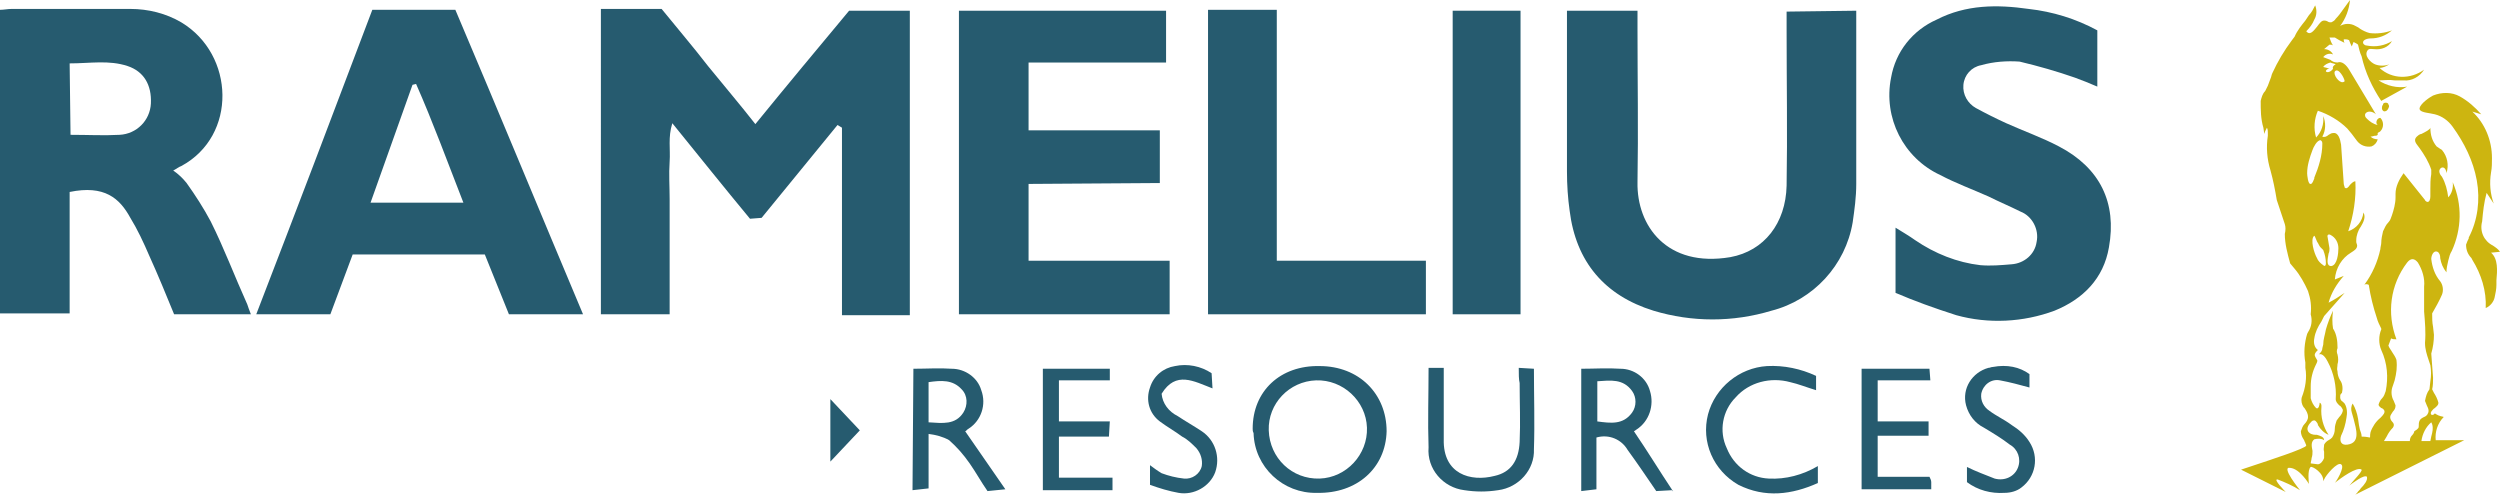
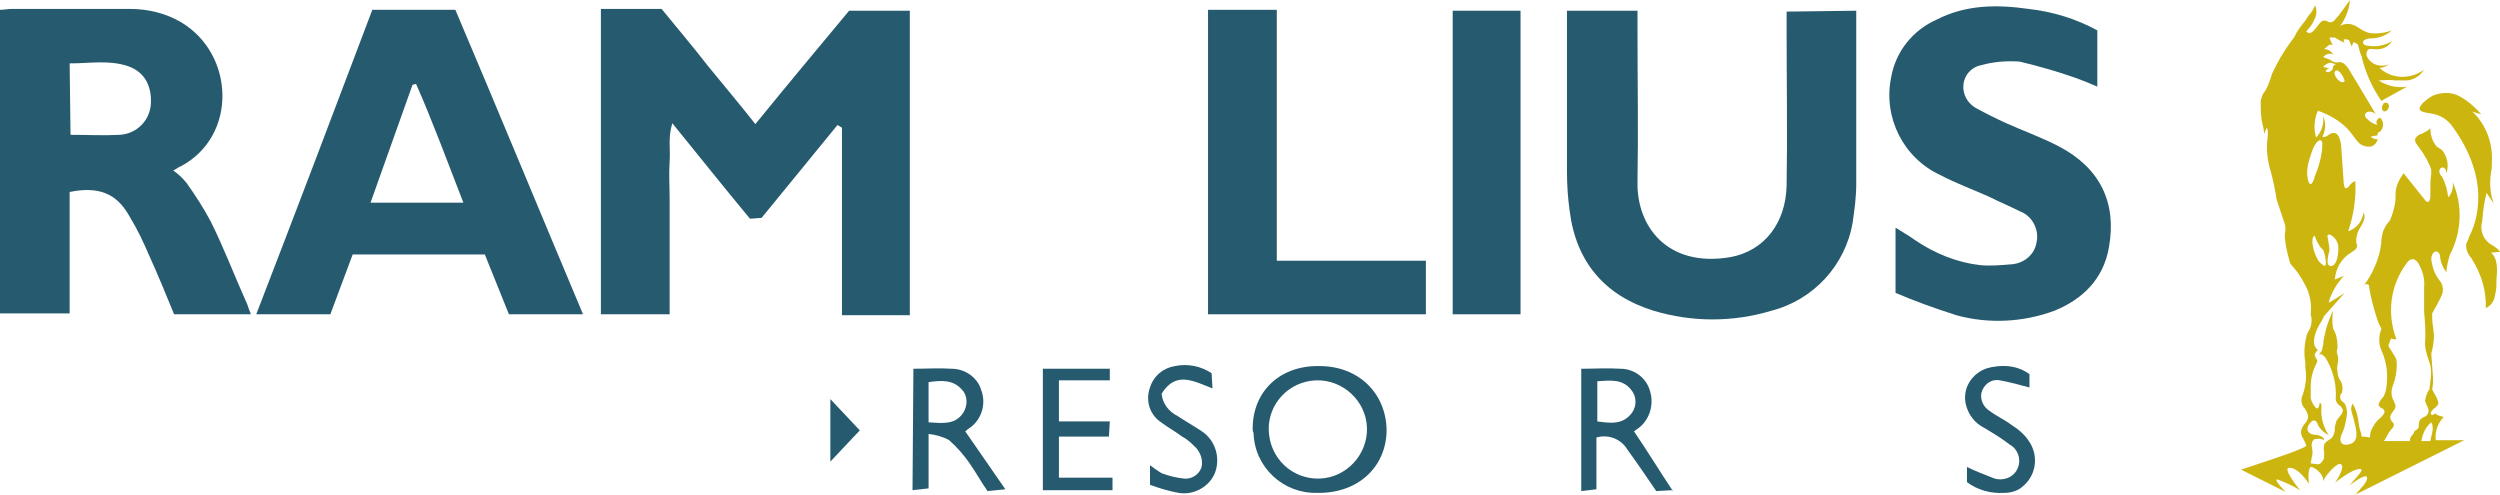
<svg xmlns="http://www.w3.org/2000/svg" version="1.1" id="Layer_1" x="0px" y="0px" viewBox="0 0 280 55.4" style="enable-background:new 0 0 280 55.4;" xml:space="preserve">
  <style type="text/css">
	.st0{fill:#265B6F;}
	.st1{fill:#CDB510;}
</style>
  <title>RMS_Logo_Light</title>
  <path class="st0" d="M67.3,1h6.8c1.7,2.1,3.5,4.2,5.2,6.4c1.7,2.1,3.5,4.2,5.3,6.5c3.5-4.3,7-8.5,10.5-12.7h6.8v34.1h-7.6v-21  L93.8,14l-8.5,10.4L84,24.5c-2.9-3.5-5.7-7-8.7-10.7c-0.5,1.6-0.2,2.9-0.3,4.3c-0.1,1.4,0,2.8,0,4.2c0,1.5,0,2.9,0,4.4  c0,1.4,0,2.8,0,4.2c0,1.4,0,2.8,0,4.3h-7.7V1z" />
  <path class="st0" d="M7.8,21.5v13.6H0v-34c0.4,0,0.9-0.1,1.3-0.1c4.4,0,8.9,0,13.3,0c2,0,4,0.5,5.7,1.5c6,3.6,6.3,12.7,0,16.1  c-0.3,0.1-0.5,0.3-0.9,0.5c0.6,0.4,1.1,0.9,1.5,1.4c1,1.4,1.9,2.8,2.7,4.3c1.5,3,2.7,6.2,4.1,9.3c0.1,0.3,0.2,0.6,0.4,1.1h-8.6  c-0.9-2.2-1.8-4.4-2.8-6.6c-0.6-1.4-1.3-2.9-2.1-4.2C13.4,22.2,11.7,20.7,7.8,21.5z M7.9,15.1c2,0,3.7,0.1,5.5,0  c1.9-0.1,3.4-1.6,3.5-3.5C17,9.5,16.1,8,14.3,7.4c-2.1-0.7-4.2-0.3-6.5-0.3L7.9,15.1z" />
  <path class="st0" d="M207.9,1.2c0,0.5,0,1,0,1.4c0,6,0,12,0,18c0,1.5-0.2,2.9-0.4,4.3c-0.8,4.8-4.4,8.7-9.1,9.9  c-4.3,1.3-8.9,1.3-13.2,0c-5.5-1.7-8.7-5.5-9.4-11.2c-0.2-1.4-0.3-2.9-0.3-4.4c0-5.4,0-10.9,0-16.3V1.2h7.9c0,0.7,0,1.3,0,2  c0,5.7,0.1,11.4,0,17.2c-0.1,4.9,3.3,9.6,10.4,8.4c3.8-0.7,6.2-3.8,6.3-8c0.1-5.8,0-11.7,0-17.5c0-0.6,0-1.3,0-2L207.9,1.2z" />
  <path class="st0" d="M41.7,1.1h9.3c4.8,11.3,9.5,22.7,14.3,34.1H57l-2.7-6.7H39.5L37,35.2h-8.3C33.1,23.8,37.4,12.5,41.7,1.1z   M51.9,22.7c-1.8-4.6-3.4-9-5.3-13.3l-0.4,0.1l-4.7,13.2L51.9,22.7z" />
-   <path class="st0" d="M115.2,20.6v8.6H131v6h-23.6v-34h23.2V7h-15.4v7.6h14.7v5.9L115.2,20.6z" />
  <path class="st0" d="M212.3,32.8v-7.3c0.8,0.5,1.5,0.9,2.2,1.4c2.2,1.5,4.7,2.5,7.3,2.8c1.2,0.1,2.3,0,3.5-0.1  c1.4-0.1,2.6-1.1,2.8-2.5c0.3-1.4-0.5-2.9-1.8-3.4c-1.2-0.6-2.4-1.1-3.6-1.7c-1.8-0.8-3.7-1.5-5.4-2.4c-4.1-1.9-6.4-6.4-5.5-10.9  c0.5-2.9,2.4-5.3,5.1-6.5c3.3-1.7,6.8-1.7,10.3-1.2c2.7,0.3,5.3,1.1,7.7,2.4v6.3c-0.9-0.4-1.7-0.7-2.5-1c-2-0.7-4.1-1.3-6.2-1.8  c-1.4-0.1-2.9,0-4.3,0.4c-1.1,0.2-1.9,1.1-2,2.2c-0.1,1.1,0.5,2.1,1.4,2.6c1.1,0.6,2.3,1.2,3.4,1.7c2,0.9,4,1.6,5.9,2.6  c4.6,2.4,6.5,6.3,5.6,11.3c-0.6,3.5-2.9,5.8-6.1,7.1c-3.5,1.3-7.4,1.5-11,0.5C216.6,34.5,214.4,33.7,212.3,32.8z" />
  <path class="st0" d="M135.3,1.1h7.7v28.1h16.7v6h-24.4V1.1z" />
  <path class="st0" d="M170.3,35.2h-7.6v-34h7.6V35.2z" />
  <path class="st0" d="M140.3,48c0-4.2,3.1-7.1,7.5-7c4.4,0,7.5,3.1,7.5,7.3c-0.1,4.1-3.3,7-7.8,6.9c-3.8,0.1-7-2.9-7.1-6.7  C140.3,48.3,140.3,48.2,140.3,48z M147.8,53.6c3-0.1,5.4-2.7,5.3-5.7s-2.7-5.4-5.7-5.3c-3,0.1-5.4,2.6-5.3,5.6  C142.2,51.3,144.7,53.7,147.8,53.6L147.8,53.6z" />
  <path class="st0" d="M102.3,41.3c1.5,0,2.9-0.1,4.3,0c1.5,0,2.9,1,3.3,2.4c0.6,1.6,0,3.4-1.4,4.3c-0.2,0.1-0.3,0.3-0.4,0.3l4.5,6.5  l-2,0.2c-0.7-1-1.3-2.1-2-3.1c-0.7-1-1.4-1.8-2.3-2.6c-0.7-0.4-1.5-0.6-2.3-0.7v6.1l-1.8,0.2L102.3,41.3z M104,47.3  c1.6,0.1,3,0.3,3.9-1.1c0.5-0.8,0.5-1.9-0.2-2.6c-1-1.1-2.3-1-3.7-0.8L104,47.3z" />
  <path class="st0" d="M187.3,54.9l-1.8,0.1c-1.1-1.6-2.1-3.1-3.2-4.6c-0.7-1.2-2.1-1.8-3.5-1.4v5.8l-1.7,0.2V41.3  c1.5,0,2.9-0.1,4.4,0c1.5,0,2.9,1,3.3,2.5c0.5,1.6-0.1,3.4-1.5,4.3c-0.1,0.1-0.3,0.2-0.3,0.2C184.5,50.5,185.9,52.8,187.3,54.9  L187.3,54.9z M178.9,42.7v4.5c1.5,0.2,2.9,0.4,3.9-1c0.5-0.7,0.5-1.7,0-2.4C181.8,42.4,180.4,42.6,178.9,42.7z" />
-   <path class="st0" d="M170.1,41.2l1.7,0.1c0,3.1,0.1,6.1,0,9c0.1,2.3-1.7,4.3-4,4.6c-1.3,0.2-2.5,0.2-3.8,0c-2.4-0.3-4.2-2.4-4-4.8  c-0.1-2.9,0-5.8,0-8.9h1.7c0,1.4,0,2.8,0,4.2c0,1.3,0,2.6,0,3.8c-0.1,3.9,3,4.8,5.7,4.1c1.8-0.4,2.7-1.7,2.8-3.8  c0.1-2.2,0-4.4,0-6.6C170.1,42.5,170.1,41.9,170.1,41.2z" />
-   <path class="st0" d="M203.6,52.2v1.9c-2.9,1.3-5.9,1.7-8.9,0.2c-2.8-1.6-4.2-4.8-3.4-7.9c0.8-3,3.5-5.2,6.6-5.4  c1.9-0.1,3.8,0.3,5.5,1.1v1.6c-1-0.3-2-0.7-2.9-0.9c-2.2-0.6-4.6,0-6.1,1.7c-1.5,1.5-1.9,3.8-1,5.7c0.8,2,2.6,3.3,4.7,3.4  C200,53.7,201.9,53.2,203.6,52.2z" />
-   <path class="st0" d="M216,47.2v1.6h-5.7v4.6h5.8c0.1,0.2,0.2,0.4,0.2,0.6c0,0.3,0,0.5,0,0.8h-7.8V41.3h7.6l0.1,1.3h-5.9v4.6H216z" />
  <path class="st0" d="M124.2,48.9h-5.6v4.6h6v1.4h-7.8V41.3h7.5v1.3h-5.7v4.6h5.7L124.2,48.9z" />
  <path class="st0" d="M130.1,44.1c0.1,1.1,0.8,2,1.8,2.5c0.9,0.6,1.8,1.1,2.7,1.7c1.5,1,2.1,2.9,1.5,4.6c-0.6,1.6-2.4,2.6-4.1,2.3  c-1.1-0.2-2.1-0.5-3.2-0.9v-2.2c0.4,0.3,0.8,0.6,1.3,0.9c0.8,0.3,1.6,0.5,2.5,0.6c0.9,0.1,1.8-0.5,2-1.4c0.1-0.7-0.1-1.4-0.6-2  c-0.5-0.5-1-1-1.6-1.3c-0.8-0.6-1.7-1.1-2.5-1.7c-1.2-0.9-1.6-2.4-1.1-3.8c0.4-1.3,1.5-2.2,2.8-2.4c1.4-0.3,2.9,0,4.1,0.8l0.1,1.7  C133.7,42.7,131.7,41.5,130.1,44.1z" />
  <path class="st0" d="M227.3,41.9v1.5c-1.1-0.3-2.2-0.6-3.3-0.8c-1-0.2-1.9,0.5-2.1,1.5c-0.1,0.8,0.3,1.5,0.9,1.9  c0.8,0.6,1.7,1,2.5,1.6c0.8,0.5,1.5,1.1,2,1.9c1.1,1.7,0.7,3.9-0.9,5.1c-0.5,0.4-1.2,0.6-1.9,0.6c-1.5,0.1-3-0.3-4.2-1.2v-1.7  c1,0.5,2.1,0.9,3.1,1.3c1.1,0.3,2.2-0.2,2.6-1.2c0.4-1,0-2.1-0.9-2.6c-0.9-0.7-1.9-1.3-2.9-1.9c-1-0.5-1.7-1.4-2-2.5  c-0.5-1.9,0.7-3.7,2.5-4.2c0.2,0,0.3-0.1,0.5-0.1C224.8,40.8,226.2,41.1,227.3,41.9z" />
  <path class="st0" d="M93,44.7l3.3,3.5L93,51.7V44.7z" />
  <polygon class="st0" points="187.3,55 187.4,55 187.3,54.9 " />
  <path class="st1" d="M267.2,11.5c-0.2,0-0.3,0.1-0.3,0.2v0c0,0.1-0.1,0.1-0.1,0.2c0,0.1-0.1,0.3,0.1,0.5c0.1,0.1,0.2,0.1,0.4,0  c0.1-0.1,0.2-0.2,0.2-0.3c0.1-0.1,0.1-0.3,0-0.4C267.5,11.6,267.4,11.5,267.2,11.5L267.2,11.5z M280,28.2c-0.2-0.3-0.5-0.5-0.8-0.7  c-1-0.5-1.5-1.6-1.2-2.7c0.1-1.1,0.2-2.1,0.5-3.2l0.8,1.2c-0.4-1.1-0.5-2.3-0.3-3.5c0.1-0.5,0.1-1.1,0.1-1.6c0-2-0.8-3.9-2.2-5.2  c0.3,0.1,0.7,0.2,1,0.3c-0.7-0.8-1.5-1.5-2.4-2c-0.9-0.5-2-0.5-3-0.1c-0.4,0.2-1.4,0.9-1.5,1.4c-0.1,0.4,0.6,0.5,1.2,0.6l0.5,0.1  c0.8,0.2,1.5,0.7,2,1.4c1.3,1.8,2.3,3.8,2.7,6c0.4,2.2,0.1,4.5-0.9,6.4l0,0.1l0,0c-0.1,0.2-0.2,0.4-0.3,0.7c0,0.6,0.2,1.1,0.6,1.5  l0.1,0.2c1,1.6,1.6,3.5,1.5,5.4c0.5-0.2,0.9-0.7,1-1.2c0.1-0.5,0.2-0.9,0.2-1.4v-0.2l0-0.3c0.1-1.1,0.2-2.4-0.6-3.1L280,28.2z   M272.3,48.9l0.1-0.4c0.1-0.4,0.1-0.9-0.1-1.2c-0.6,0.5-1,1.3-1.1,2.1h1L272.3,48.9z M270.9,47.7c0-0.2,0-0.4,0.1-0.6  c0.1-0.2,0.3-0.3,0.5-0.4c0.3-0.1,0.5-0.4,0.5-0.7c0-0.2-0.1-0.4-0.2-0.6c-0.1-0.2-0.1-0.3-0.2-0.5c0.1-0.5,0.2-0.9,0.5-1.3l0.1-0.9  c0.1-0.6,0.1-1.2,0-1.8l-0.2-0.6c-0.2-0.6-0.4-1.2-0.4-1.9c0.1-1.2,0-2.3-0.1-3.5c0-0.6,0-1.2,0-1.8l0-1c0.1-0.9-0.2-1.9-0.7-2.7  c-0.4-0.5-0.8-0.5-1.2,0c-1.9,2.5-2.3,5.7-1.2,8.6c-0.2,0-0.4,0-0.6-0.1l-0.3,0.8c0.1,0.3,0.3,0.5,0.4,0.7c0.2,0.3,0.4,0.6,0.5,0.9  c0.1,0.8,0,1.5-0.2,2.3l-0.2,0.6c-0.2,0.5-0.2,1,0,1.5l0.1,0.2c0.1,0.2,0.1,0.3,0.2,0.5c0,0.3-0.1,0.5-0.3,0.7  c-0.1,0.2-0.3,0.4-0.3,0.6c0,0.2,0.1,0.4,0.2,0.5c0.2,0.2,0.3,0.4,0.1,0.7c-0.3,0.3-0.5,0.6-0.7,1l-0.3,0.5h2.9  c0-0.3,0.1-0.5,0.3-0.7c0.1-0.1,0.2-0.3,0.2-0.4C270.9,48,270.9,47.9,270.9,47.7L270.9,47.7z M258.4,19.4c0,0.2,0.1,1.3,0.4,1.2  c0.2,0,0.3-0.4,0.4-0.6l0-0.1l0,0c0.5-1.2,0.9-2.5,0.9-3.8c0-0.1,0-0.3-0.2-0.4c-0.4,0-0.8,0.8-0.9,1.1  C258.7,17.6,258.4,18.5,258.4,19.4L258.4,19.4z M260.2,29.7c0.2,0.2,0.3,0,0.3-0.2c0-0.5-0.1-1-0.3-1.5l-0.3-0.3  c-0.1-0.1-0.2-0.3-0.3-0.5c-0.1-0.1-0.1-0.2-0.2-0.4c-0.1-0.2-0.1-0.3-0.2-0.4c-0.5,0.4,0,2,0.3,2.5  C259.6,29.2,259.9,29.5,260.2,29.7L260.2,29.7z M261.9,27.8c0-0.6-0.3-1.2-0.9-1.5c-0.2-0.1-0.4,0-0.3,0.3l0.1,0.6l0.1,0.6  c0,0.2,0,0.4-0.1,0.6c-0.1,0.6-0.3,1.4,0.3,1.4C261.8,29.7,261.9,28.3,261.9,27.8L261.9,27.8z M261.6,7.2c-0.2-0.1-0.4-0.1-0.6-0.2  c-0.3,0.1-0.6,0.2-0.8,0.5l0.4,0.1l0.3,0.1c-0.2,0-0.4,0.1-0.4,0.3c0.2,0.2,0.6,0,0.8-0.3C261.2,7.5,261.4,7.3,261.6,7.2L261.6,7.2z   M262.4,9.2c0.1,0,0.2-0.1,0.2-0.1c0,0,0,0,0,0c0-0.3-0.7-1.6-1.1-1.1C261.3,8.4,262,9.3,262.4,9.2L262.4,9.2z M273.7,46.7  c-0.7,0.7-1,1.7-0.9,2.6h3.2l-12.2,6.1l0.2-0.2c0.1-0.2,0.3-0.3,0.4-0.5c0.4-0.4,0.8-0.9,0.7-1.3c-0.3-0.3-1.6,0.7-2,1l0.1-0.1  c0.4-0.5,1.4-1.5,1.3-1.7c-0.5-0.4-2.4,1-2.9,1.4l-0.1,0.1c0.1-0.1,1.2-1.8,0.7-2.1c-0.4-0.3-1.7,1.2-1.9,1.7l-0.1,0.2  c0.1-0.9-1.2-1.7-1.4-1.6c-0.4,0.3-0.2,1.9-0.2,1.9s-1-1.7-2.1-1.8c-1.1-0.2,1.1,2.5,1.1,2.5c-0.8-0.5-1.7-0.9-2.5-1.2  c-0.6-0.1,0.9,1.4,0.9,1.4l-5-2.5l1.2-0.4c2.1-0.7,6.1-2,6.1-2.3c0-0.1-0.1-0.2-0.1-0.3c-0.1-0.1-0.1-0.3-0.2-0.4  c-0.2-0.3-0.3-0.6-0.3-0.9c0.1-0.3,0.2-0.6,0.4-0.8c0.2-0.2,0.4-0.5,0.4-0.8c0-0.4-0.2-0.7-0.4-1c0,0,0,0-0.1-0.1  c-0.2-0.3-0.3-0.7-0.2-1.1c0.4-1,0.6-2.2,0.4-3.3l0-0.6c-0.2-1.1-0.1-2.2,0.2-3.2l0.1-0.2c0.4-0.6,0.5-1.3,0.3-2  c0.1-0.9,0-1.7-0.3-2.6c-0.4-0.9-0.9-1.8-1.5-2.5l-0.5-0.6c-0.3-1.1-0.6-2.2-0.6-3.3c0.1-0.4,0.1-0.8,0-1.1  c-0.2-0.6-0.4-1.2-0.6-1.8l-0.3-0.9c-0.2-1.2-0.4-2.2-0.7-3.3c-0.4-1.3-0.5-2.6-0.3-3.9l0-0.3c0-0.2,0-0.4-0.1-0.6l-0.2,0.4  l-0.1,0.3l-0.1-0.7c-0.3-1-0.3-2-0.3-3c0.1-0.4,0.2-0.8,0.5-1.1l0.3-0.6c0.1-0.3,0.2-0.5,0.3-0.8c0.1-0.2,0.1-0.4,0.2-0.6  c0.6-1.3,1.3-2.5,2.2-3.7l0.3-0.4c0.3-0.7,0.8-1.3,1.2-1.8l0.4-0.6c0.3-0.3,0.5-0.7,0.7-1.1c0.2,0.5,0.2,1.1-0.1,1.6  c-0.2,0.5-0.5,0.9-0.9,1.3c0.4,0.5,0.8,0,1.2-0.5c0.3-0.4,0.5-0.7,0.8-0.7c0.1,0,0.2,0,0.4,0.1c0.1,0.1,0.3,0.1,0.4,0.1  c0.2-0.1,0.4-0.2,0.5-0.4c0.3-0.3,0.6-0.7,0.8-1l0.8-1.1c-0.1,1.1-0.5,2.1-1.1,2.9c0.5-0.3,1.2-0.3,1.7,0c0.2,0.1,0.4,0.2,0.5,0.3  c0.3,0.2,0.7,0.4,1.1,0.5c0.8,0.1,1.7,0,2.5-0.3c-0.7,0.6-1.5,0.9-2.4,0.9c-0.4,0-1,0.2-0.8,0.6c0.1,0.1,0.2,0.2,0.4,0.2  c1,0.2,2,0,2.8-0.5c-0.4,0.7-1.2,1-2,0.9h0c-0.3,0-0.5-0.1-0.7,0.1c-0.5,0.6,0.3,1.4,0.8,1.6c0.5,0.2,1.1,0.2,1.6,0  c-0.3,0.2-0.7,0.4-1.1,0.4c1.4,1.3,3.5,1.3,5,0.2c-0.5,0.8-1.4,1.3-2.3,1.2c-0.3,0-0.7,0-1,0c-0.6-0.1-1.2,0-1.8,0  c0.9,0.6,2.1,0.9,3.2,0.7l-2.9,1.6c-1-1.5-1.8-3.2-2.2-5c-0.2-0.4-0.3-0.9-0.4-1.3c-0.1-0.1-0.3-0.2-0.5-0.3  c-0.1,0.2-0.1,0.3-0.2,0.5c-0.1-0.2-0.2-0.4-0.3-0.7c-0.2-0.1-0.3-0.1-0.5-0.1l-0.1,0l0,0c0,0.1,0,0.3,0.1,0.4L262,4.5l-0.5-0.3  c-0.2,0-0.4,0-0.6,0c0.1,0.3,0.2,0.6,0.4,0.9C261.2,5,261.1,5,260.9,5l0,0l-0.6,0.5c0.4,0,0.8,0.2,1,0.6c-0.4-0.2-0.9,0-1.1,0.3  c0.3,0.1,0.5,0.2,0.8,0.3c0.2,0.2,0.5,0.3,0.8,0.3c0.5-0.2,1,0.3,1.3,0.8l1.5,2.5l1.5,2.5c-0.2-0.2-0.5-0.3-0.7-0.3  c-0.3,0-0.6,0.2-0.5,0.5c0,0.1,0.1,0.2,0.2,0.3c0.3,0.3,0.7,0.6,1.2,0.7c-0.3-0.2-0.1-0.8,0.3-0.8c0.4,0.4,0.4,1.1,0,1.5  c-0.1,0.1-0.2,0.1-0.3,0.2c0,0,0,0,0,0.1c0,0,0,0.1,0,0.1c0,0-0.1,0.1-0.2,0.1c0,0-0.1,0-0.1,0c-0.1,0-0.3,0.1-0.5,0.1  c0.2,0.2,0.5,0.3,0.8,0.3c-0.1,0.4-0.4,0.7-0.7,0.8c-0.6,0.1-1.2-0.1-1.6-0.6c-0.2-0.3-0.4-0.5-0.6-0.8l-0.5-0.6  c-0.9-0.9-2.1-1.6-3.3-2c-0.4,0.9-0.5,2-0.2,3c0.6-0.6,0.9-1.5,0.8-2.4c0.3,0.7,0.3,1.6-0.1,2.3c0.2,0.1,0.5,0,0.7-0.2  c0.2-0.1,0.3-0.2,0.5-0.2c0.6-0.1,0.8,0.7,0.9,1.3l0.3,4.4c0,0.1,0.1,0.3,0.1,0.4c0.2,0.2,0.4,0,0.6-0.3c0.2-0.2,0.4-0.4,0.6-0.4  c0.1,1.9-0.2,3.8-0.8,5.6c0.9-0.3,1.6-1.1,1.7-2.1c0.3,0.5,0,1.1-0.3,1.6c-0.3,0.4-0.5,1-0.5,1.5c0,0.1,0,0.1,0,0.2  c0,0.1,0.1,0.3,0.1,0.4c0,0.4-0.4,0.6-0.7,0.8l0,0c-1,0.6-1.7,1.7-1.8,3l0.5-0.2l0.5-0.2c-0.8,0.9-1.4,1.9-1.7,3  c0.6-0.3,1.2-0.7,1.8-1.1l-2.3,2.6l-0.3,0.6c-0.4,0.6-0.7,1.2-0.8,1.9c-0.1,0.5,0,1,0.4,1.3c-0.5,0.5-0.4,0.6-0.1,1.1l0,0  c0.1,0.1,0,0.3-0.1,0.5c-0.4,0.8-0.6,1.6-0.6,2.5c0,0.4,0,0.8,0,1.3c0.1,0.4,0.3,0.8,0.6,1.1c0.3,0.2,0.4-0.4,0.4-0.6  c0.1,0,0.2,0.2,0.2,0.3v0.2c-0.1,1.1,0.2,2.2,0.8,3.1c-0.5-0.2-0.9-0.6-1.2-1.1l0-0.1c-0.1-0.2-0.3-0.5-0.5-0.4  c-0.1,0-0.2,0.1-0.2,0.1l0,0c-0.3,0.3-0.6,0.7-0.4,1.1c0.2,0.3,0.5,0.4,0.9,0.4l0.1,0c0.3,0.1,0.8,0.2,0.8,0.6  c-0.3-0.2-0.7-0.2-1.1-0.1c-0.4,0.3-0.3,0.8-0.2,1.3v0c0,0.3,0,0.5-0.1,0.8c0,0.2-0.1,0.4-0.1,0.6l0.8,0.1c0.3,0,0.6-0.4,0.7-0.7  c0-0.2,0-0.5,0-0.7c-0.1-0.3,0-0.5,0-0.8c0.1-0.2,0.3-0.4,0.5-0.5c0.2-0.1,0.3-0.2,0.4-0.3c0.2-0.3,0.3-0.6,0.3-1  c0-0.3,0.1-0.6,0.2-0.9c0.1-0.1,0.2-0.3,0.3-0.4c0.2-0.2,0.4-0.5,0.4-0.8c-0.1-0.2-0.2-0.4-0.4-0.5c-0.2-0.2-0.4-0.4-0.4-0.7  c0.1-1.4-0.2-2.9-0.9-4.2c-0.2-0.4-0.6-1-1-0.8c0.2-0.2,0.4-0.4,0.4-0.7l0.1-0.4c0-0.6,0.2-1.1,0.3-1.7c0.2-0.7,0.5-1.5,0.8-2.1  c-0.1,0.7-0.1,1.4,0,2c0.4,0.6,0.5,1.4,0.5,2.1l0,0.1c-0.1,0.2-0.1,0.5,0,0.7c0.1,0.4,0.1,0.8,0,1.1c0,0.3-0.1,0.5,0,0.8  c0,0.3,0.1,0.7,0.3,1c0.3,0.4,0.3,1,0.2,1.4l-0.1,0.1c-0.1,0.1-0.1,0.2-0.1,0.4c0,0.2,0.1,0.4,0.3,0.5l0.2,0.2  c0.3,0.5,0.3,1.1,0.2,1.6c-0.1,0.7-0.3,1.4-0.6,2c-0.2,0.6,0,1.1,0.7,1c1.5-0.2,1-1.7,0.7-2.9l-0.2-0.7c-0.1-0.3-0.1-0.7,0.1-1  c0.3,0.5,0.5,1.1,0.6,1.7l0.1,0.7l0.1,0.5c0.1,0.3,0.2,0.5,0.2,0.8h0c0.6,0,0.8,0.1,0.9,0.1c0.1,0,0-0.2,0.1-0.6  c0.2-0.6,0.6-1.2,1.1-1.6c0.3-0.3,0.6-0.6,0.4-0.9c-0.1-0.1-0.2-0.2-0.3-0.2c-0.1-0.1-0.3-0.2-0.3-0.4c0.1-0.3,0.2-0.5,0.4-0.7  c0.2-0.2,0.3-0.5,0.4-0.8c0.3-1.5,0.2-3.1-0.5-4.6c-0.3-0.7-0.3-1.6,0-2.3l0-0.1l0,0c-0.2-0.4-0.4-0.8-0.5-1.2  c-0.4-1.2-0.7-2.4-0.9-3.7c-0.2-0.1-0.4-0.1-0.5,0c0.9-1.2,1.5-2.6,1.8-4c0-0.2,0.1-0.5,0.1-0.7c0-0.4,0.1-0.9,0.2-1.3  c0.2-0.4,0.3-0.7,0.6-1c0.2-0.2,0.3-0.5,0.4-0.8c0.2-0.6,0.4-1.3,0.4-2l0-0.4c0-0.8,0.4-1.6,0.9-2.3c0.8,1,1.6,2,2.4,3  c0,0.1,0.1,0.1,0.2,0.2c0.3,0.1,0.4-0.3,0.4-0.6v-0.8c0-0.6,0-1.1,0.1-1.7l0-0.2c0-0.1,0-0.2,0-0.3c-0.3-0.9-0.8-1.7-1.3-2.4  l-0.3-0.4c-0.3-0.4-0.3-0.7,0.1-1c0.1-0.1,0.3-0.2,0.4-0.2c0.4-0.2,1-0.5,1-0.7c0,0.8,0.2,1.5,0.7,2.1l0.3,0.2  c0.1,0.1,0.2,0.1,0.3,0.2c0.6,0.7,0.8,1.7,0.5,2.6c0-0.3-0.2-0.8-0.6-0.6c-0.4,0.3-0.1,0.8,0.1,1c0.4,0.7,0.6,1.5,0.7,2.3v0  c0.4-0.4,0.6-1.1,0.5-1.7c1.1,2.5,1,5.3-0.1,7.7c-0.2,0.3-0.3,0.7-0.4,1.1c-0.1,0.4-0.2,0.9-0.2,1.3c-0.4-0.5-0.6-1-0.7-1.6l0-0.1  c0-0.2-0.1-0.5-0.3-0.6c-0.5-0.2-0.7,0.5-0.7,0.8c0.1,0.9,0.4,1.8,1,2.5c0.3,0.4,0.4,1,0.2,1.5c-0.3,0.7-0.7,1.4-1.1,2.1  c0,0.5,0,1,0.1,1.5l0.1,0.9c0,0.7-0.1,1.4-0.3,2.1l0.2,2.7c0,0.4,0,0.9-0.1,1.3l0.2,0.4c0.2,0.3,0.4,0.7,0.5,1.1  c0,0.3-0.2,0.4-0.4,0.6c-0.2,0.1-0.3,0.3-0.4,0.4c-0.2,0.4,0.2,0.5,0.4,0.2C273.3,46.7,273.5,46.6,273.7,46.7L273.7,46.7z" />
</svg>